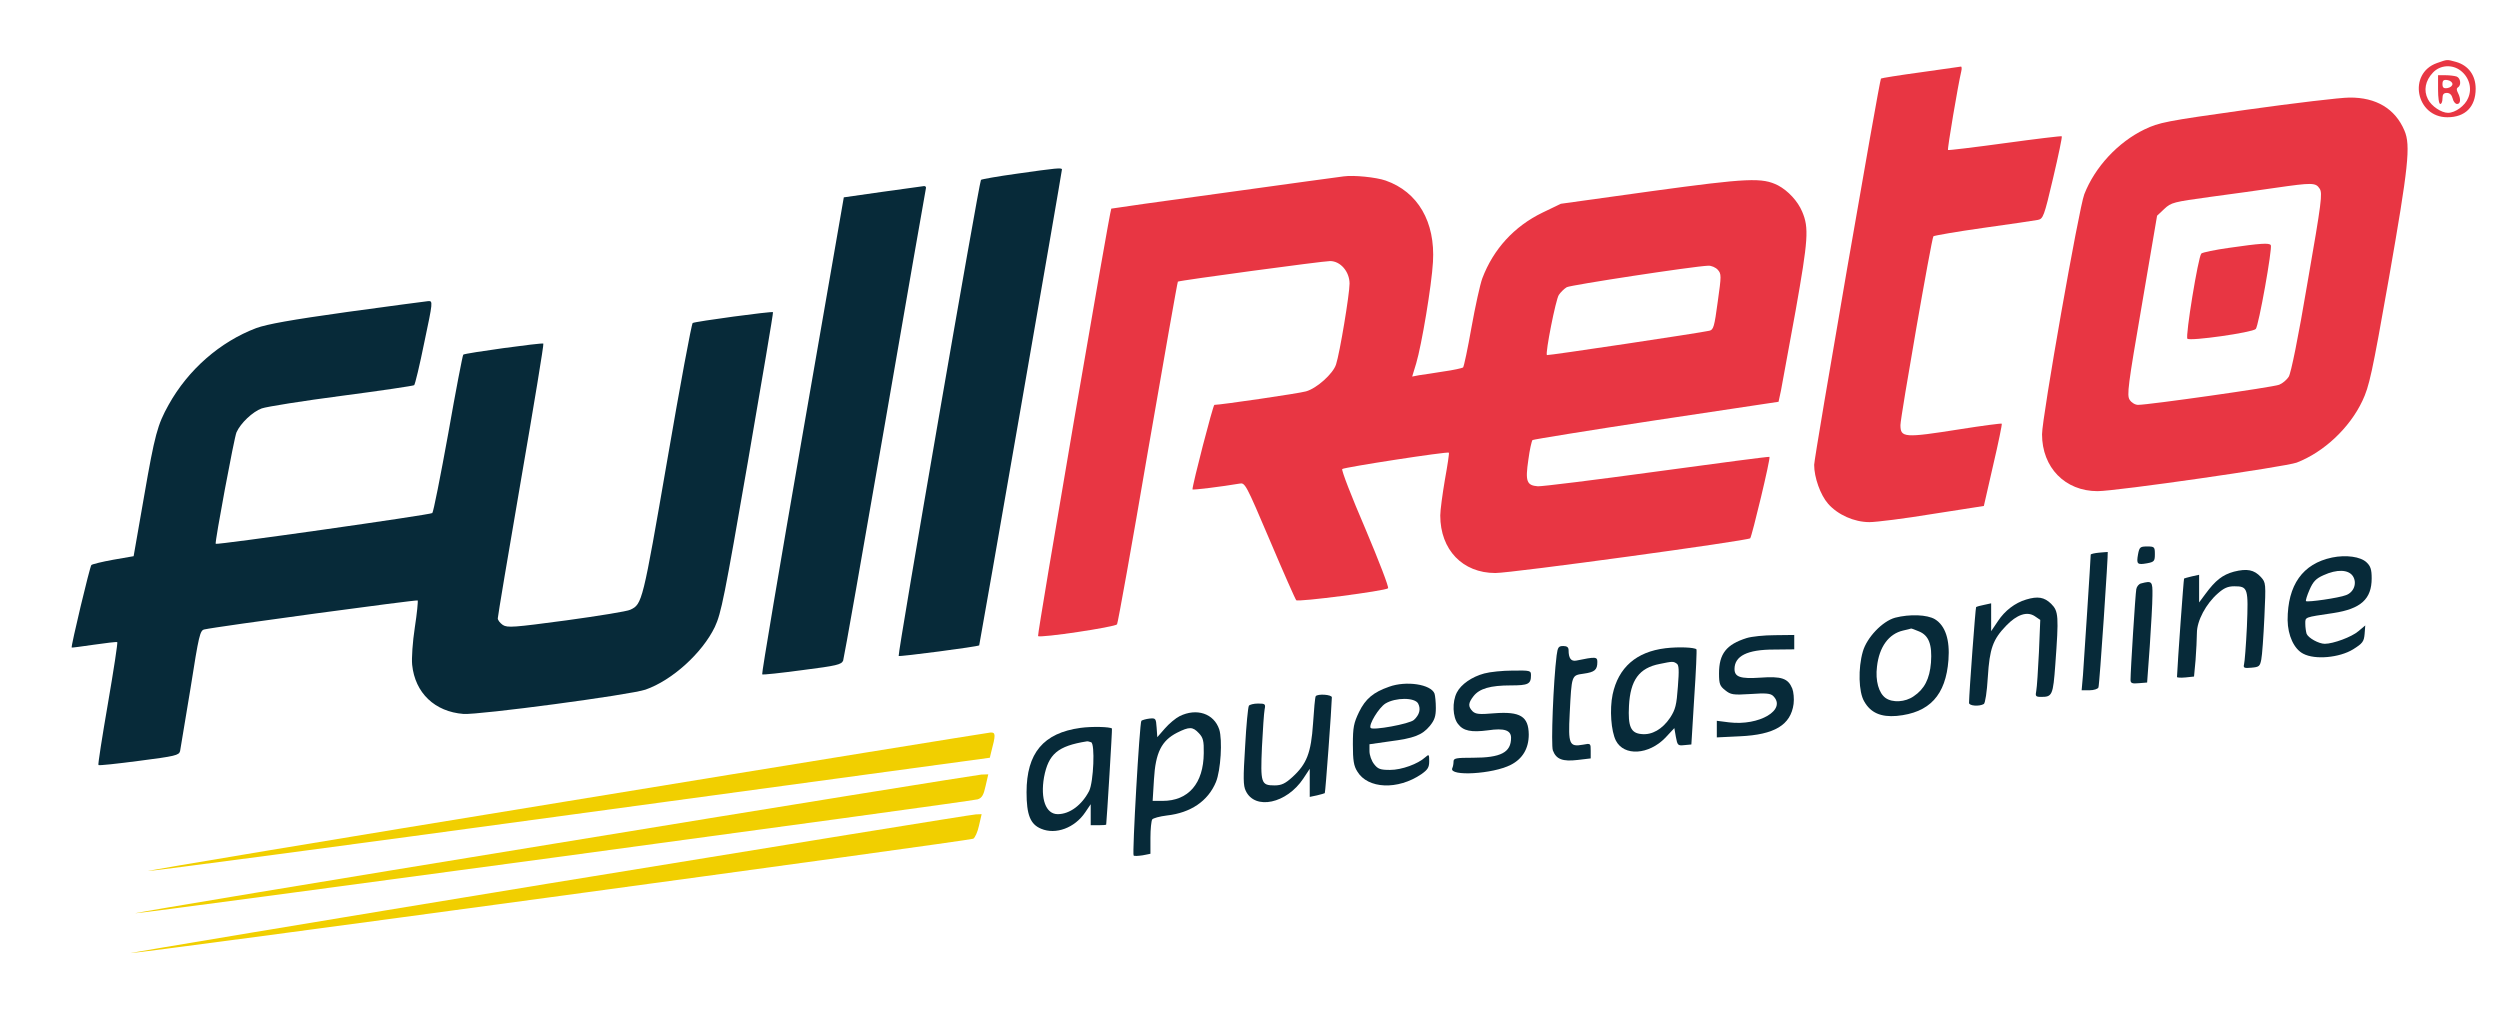
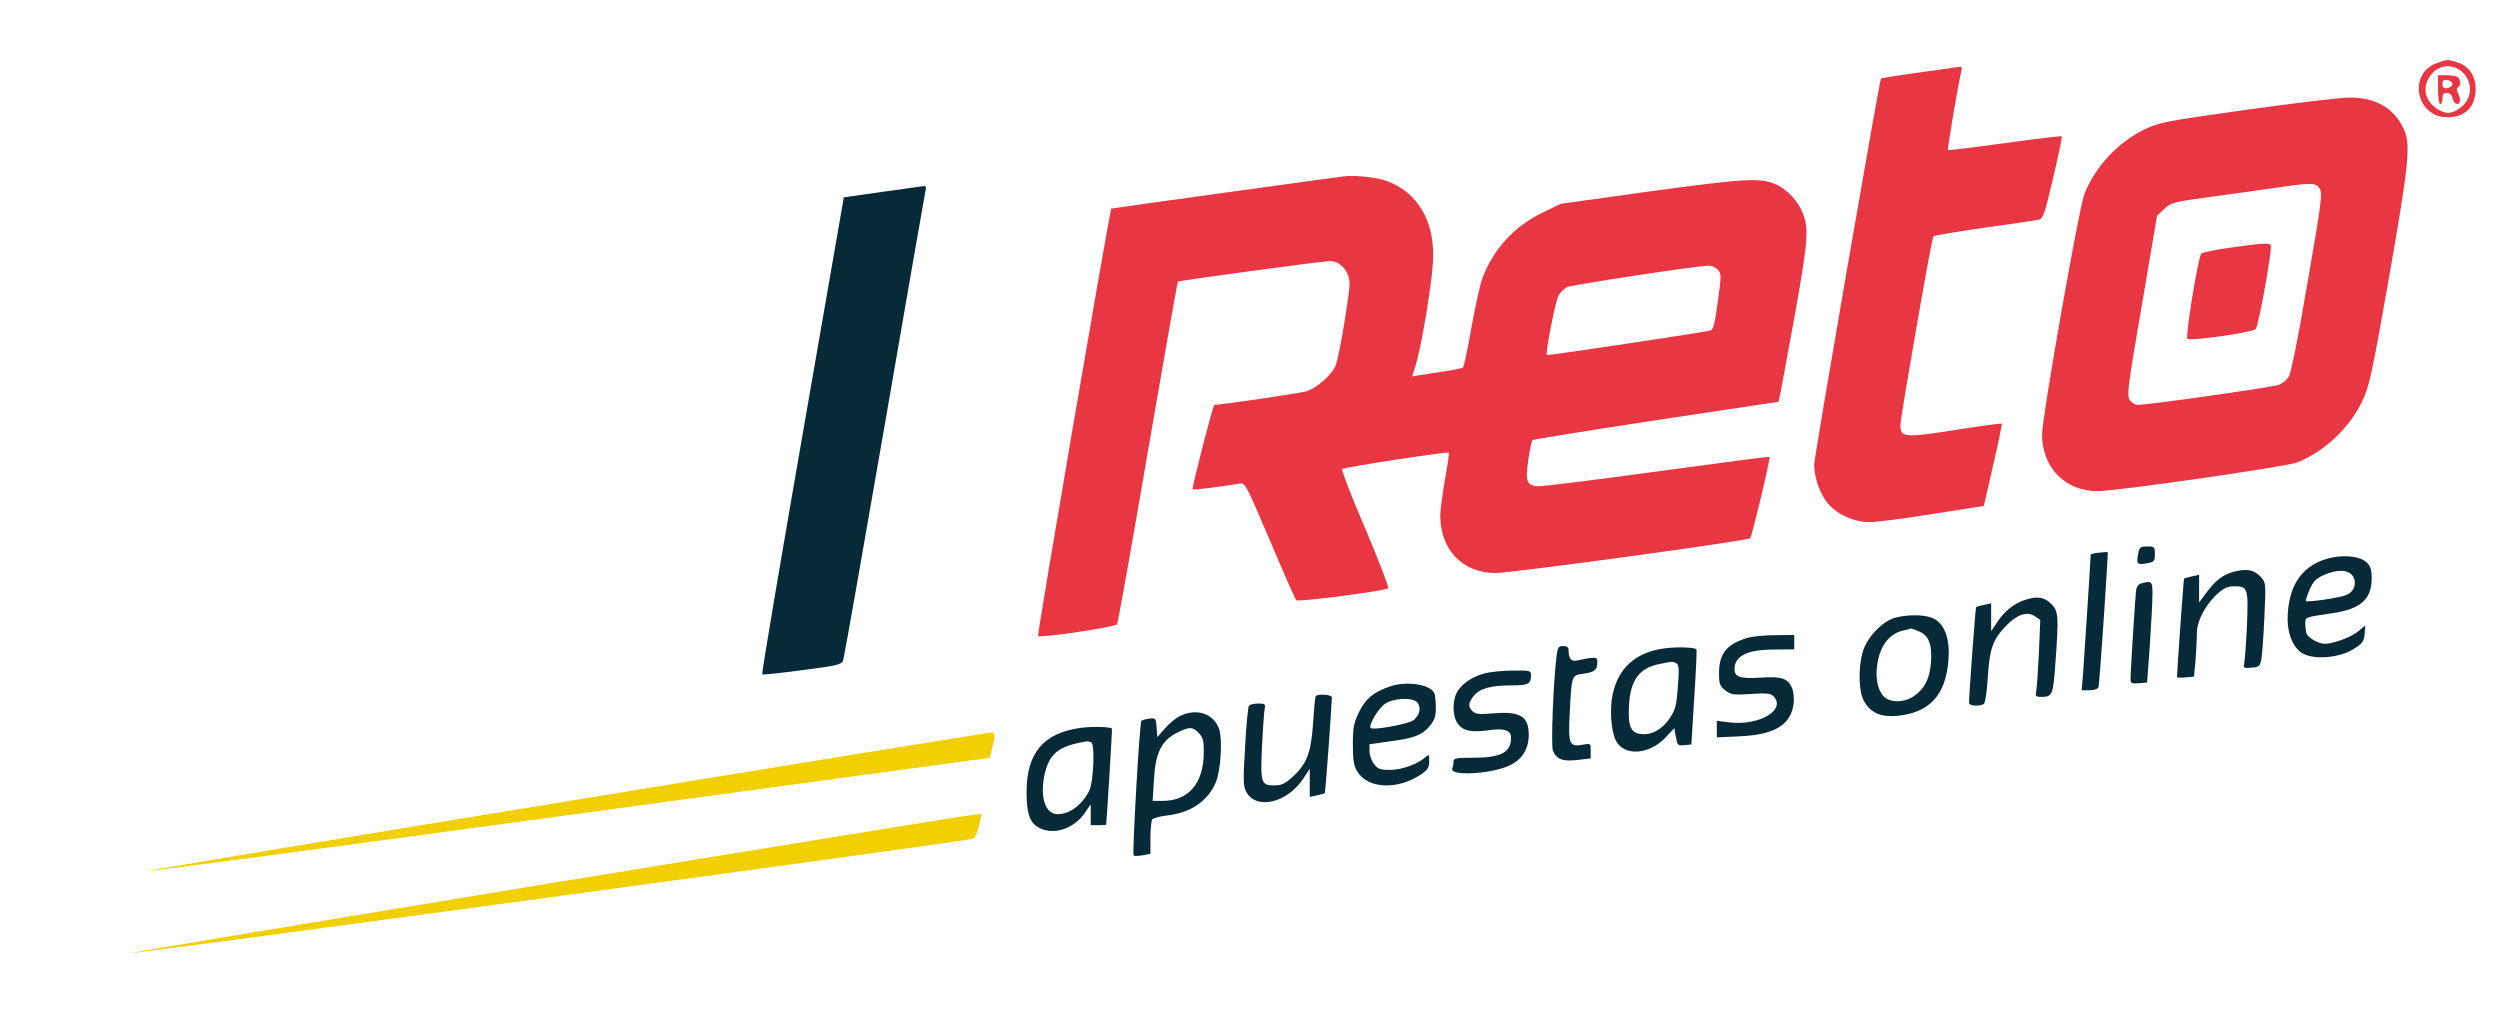
<svg xmlns="http://www.w3.org/2000/svg" height="459pt" preserveAspectRatio="xMidYMid meet" viewBox="0 0 1130 459" width="1130pt">
  <g transform="matrix(.1 0 0 -.1 0 459)">
    <path d="m11015 4305c-133-47-95-245 47-245 81 0 128 47 128 129 0 61-33 105-88 121-44 12-38 12-87-5zm108-35c38-30 52-80 33-123-14-35-58-67-91-67-30 0-75 30-91 62-20 39-12 83 23 120 33 35 88 38 126 8z" fill="#e83643" />
    <path d="m11020 4185c0-37 4-65 10-65s10 11 10 25c0 18 5 25 20 25 13 0 22-9 26-25 3-14 12-25 20-25 16 0 18 23 4 50-7 13-7 21 0 25 16 10 12 42-6 49-9 3-31 6-50 6h-34zm65 25c0-8-10-16-22-18-18-3-23 2-23 18s5 21 23 18c12-2 22-10 22-18z" fill="#e83643" />
    <path d="m8680 4263c-96-13-176-26-178-28-7-7-302-1711-302-1746 0-57 28-136 63-176 44-50 118-83 187-83 30 0 159 16 286 37l231 36 42 184c24 102 41 186 39 188s-87-9-188-25c-253-40-270-39-270 19 0 35 141 845 149 853 3 3 105 21 226 38s232 33 246 36c24 5 28 14 69 189 24 102 42 187 39 189-2 2-118-12-257-31s-255-33-257-31c-4 3 46 298 60 356 3 12 2 22-2 21-5-1-87-12-183-26z" fill="#e83643" />
    <path d="m10155 4094c-370-52-394-57-462-89-120-58-224-170-272-293-24-61-191-1009-191-1085 0-150 104-257 251-257 85 0 848 110 900 129 122 47 239 156 297 279 31 66 43 118 120 555 88 503 99 600 70 667-42 99-128 150-248 149-41 0-250-25-465-55zm330-357c13-21 9-57-55-424-42-250-75-411-85-426-9-14-28-30-43-36-26-11-590-91-638-91-13 0-30 10-38 23-13 20-8 62 55 427l69 405 33 31c31 29 41 31 207 54 96 13 229 31 295 41 167 24 182 24 200-4z" fill="#e83643" />
    <path d="m10077 3470c-65-9-122-21-127-26-14-14-73-375-63-385 12-12 294 28 309 44 13 13 76 366 68 379-7 11-48 8-187-12z" fill="#e83643" />
-     <path d="m4597 3805c-87-12-160-25-163-28-8-8-378-2146-372-2152 4-4 358 42 364 48 2 2 374 2140 374 2151 0 9-27 6-203-19z" fill="#072a39" />
    <path d="m6075 3793c-16-2-259-35-539-74-280-38-511-71-513-72-7-7-336-1927-331-1932 9-10 349 41 357 53 4 6 67 357 139 779 73 422 134 769 136 770 5 5 656 93 688 93 47 0 88-48 88-102 0-47-44-313-61-365-13-42-88-109-136-122-30-9-386-61-414-61-6 0-99-360-99-382 0-4 136 13 212 26 26 5 28 1 138-257 61-144 115-266 119-270 9-9 402 42 415 54 5 4-41 123-103 270-62 144-109 265-104 269 9 8 475 80 482 74 2-2-6-56-18-122-11-65-21-138-21-162 0-155 101-260 249-260 76 0 1141 146 1152 157 8 10 93 363 87 368-2 2-230-28-508-66s-520-68-539-67c-51 4-57 23-43 119 6 46 15 86 19 90 5 3 257 44 560 90l552 83 11 51c5 27 35 190 66 360 57 322 61 375 30 448-20 48-64 95-109 119-72 36-133 34-572-26l-410-57-83-40c-128-62-222-165-272-297-10-27-32-127-49-222-17-96-34-177-38-181-5-3-44-12-88-18-44-7-94-15-111-17l-31-6 18 59c25 84 70 353 76 459 11 181-68 317-214 368-43 15-144 25-188 19zm1689-422c17-19 17-26 0-146-15-112-19-126-38-130-44-10-731-113-734-110-8 8 40 252 54 272 8 12 24 28 36 35 20 10 568 94 639 97 14 1 34-8 43-18z" fill="#e83643" />
    <g fill="#072a39">
      <path d="m3989 3723-175-25-187-1076c-103-592-185-1078-182-1080 2-3 84 6 181 19 157 20 177 25 185 43 4 12 89 494 189 1071 100 578 183 1056 185 1063 2 6-1 11-8 11-7-1-91-13-188-26z" />
-       <path d="m1570 3180c-257-36-362-55-412-73-163-62-307-187-396-347-50-90-62-132-111-415l-47-269-92-16c-50-9-95-20-99-24-7-7-93-368-89-373 1-1 46 5 101 13 54 8 101 13 105 12 3-2-16-126-42-277s-46-277-43-279c2-3 85 6 184 19 163 21 180 25 185 44 2 11 23 138 47 283 38 242 43 263 63 267 56 13 959 135 964 131 2-3-3-58-13-122-10-65-15-140-12-169 13-127 102-212 232-222 69-5 754 86 823 110 120 42 256 165 313 283 29 62 43 132 149 744 64 371 116 677 114 679-4 5-352-42-363-49-5-3-57-282-115-620-111-642-113-651-167-676-13-7-143-28-289-48-239-32-266-34-287-21-13 9-23 22-23 30s47 290 105 626 104 614 101 616c-5 5-355-43-362-50-3-3-34-163-68-357-35-193-67-355-72-359-9-8-974-145-979-139-5 5 84 483 94 504 19 42 73 93 114 108 23 8 186 34 362 57s323 45 327 48 25 90 46 194c39 184 39 187 18 186-11-1-176-23-366-49z" />
      <path d="m9664 2085c-8-45-4-49 41-41 32 6 35 10 35 41 0 33-2 35-35 35-31 0-35-3-41-35z" />
      <path d="m9488 2092c-21-2-38-6-38-9 0-18-31-490-35-545l-6-68h36c19 0 38 6 40 13 5 11 45 612 42 612-1 0-19-1-39-3z" />
      <path d="m10541 2070c-133-28-201-124-201-283 1-69 29-131 71-152 53-28 163-18 225 20 43 27 49 35 52 69l3 39-31-26c-30-26-114-57-152-57-27 0-74 26-82 45-3 9-6 30-6 45 0 32-6 29 127 49 124 19 173 63 173 157 0 40-5 55-23 72-27 26-93 35-156 22zm94-84c20-31 5-73-31-86-33-13-174-33-181-27-2 3 5 26 16 51 16 37 29 51 63 66 61 28 113 26 133-4z" />
      <path d="m10097 2006c-51-14-83-39-128-100l-29-39v62 63l-32-7c-18-4-34-9-36-10-2-2-29-374-32-445 0-3 17-4 39-2l38 4 7 75c3 42 6 97 6 122 0 55 41 132 95 179 27 24 45 32 74 32 62 0 64-9 57-183-4-83-10-160-13-170-4-16 1-18 33-15 35 3 39 6 45 37 4 19 10 105 14 191 7 155 7 156-16 182-31 33-62 39-122 24z" />
      <path d="m9678 1953c-10-2-20-14-22-26-4-20-26-368-26-410 0-15 7-18 38-15l37 3 12 165c6 91 12 193 12 228 1 65-2 68-51 55z" />
      <path d="m9158 1880c-50-15-96-50-127-97l-31-46v63 63l-32-7c-17-3-33-8-36-10-3-4-31-380-32-433 0-14 47-17 67-5 6 4 14 54 18 122 8 129 23 170 83 232 48 50 94 66 129 43l25-17-6-146c-4-81-9-159-12-174-5-25-3-28 23-28 49 0 53 8 63 146 16 220 15 241-19 275-31 30-60 35-113 19z" />
      <path d="m8566 1798c-58-16-128-90-146-153-22-76-19-183 6-225 29-52 76-72 147-66 149 14 222 94 234 253 7 91-14 155-61 184-35 21-114 24-180 7zm108-62c44-18 60-59 54-141-6-74-30-120-78-152-38-27-96-30-127-8s-47 78-39 142c10 89 53 148 118 163 18 4 34 8 36 9 1 1 17-5 36-13z" />
      <path d="m7895 1706c-92-29-125-71-125-160 0-48 4-57 28-76 25-20 35-22 114-17 70 5 91 3 103-9 62-62-63-136-200-119l-55 7v-37-38l104 5c157 7 230 51 243 146 3 23 0 55-6 70-19 46-48 56-145 49-89-6-116 3-116 39 0 59 58 88 177 88l93 1v33 32l-87-1c-49 0-106-6-128-13z" />
      <path d="m7036 1628c-15-120-26-406-17-430 15-40 44-51 112-43l59 7v34c0 34 0 35-35 28-62-11-67 2-60 140 9 177 8 173 63 181 50 7 62 17 62 53 0 24-8 24-96 6-23-4-34 11-34 47 0 13-7 19-24 19-22 0-25-6-30-42z" />
      <path d="m7528 1660c-132-16-213-87-239-209-14-68-7-166 15-209 37-71 148-64 223 13l41 44 7-40c7-38 9-40 38-37l32 3 13 213c8 117 12 215 10 217-9 9-81 12-140 5zm50-69c11-6 12-29 6-105-6-83-11-103-35-140-35-52-82-79-129-74-49 4-62 34-57 128 6 116 46 171 139 189 58 12 61 12 76 2z" />
      <path d="m6709 1546c-56-15-105-49-124-86-22-42-19-112 5-142 24-32 60-39 136-29 74 11 104 0 104-34 0-66-46-90-172-90-76 0-88-2-88-17 0-9-2-23-6-31-14-37 184-26 265 16 53 27 81 74 81 137-1 82-38 105-156 96-68-6-84-4-98 9-21 22-20 37 4 68 27 35 77 49 169 49 79 0 91 6 91 46 0 21-3 22-82 21-46 0-104-6-129-13z" />
      <path d="m6279 1486c-72-25-107-55-136-114-24-50-28-69-28-147 0-72 4-97 20-122 47-79 183-85 290-12 28 20 35 30 35 58 0 32-1 33-18 18-33-30-106-57-159-57-44 0-55 4-72 26-12 15-21 41-21 59v31l91 13c110 14 147 28 182 70 21 26 27 43 27 81 0 27-3 56-6 65-16 42-128 59-205 31zm131-76c13-25 6-51-19-74-19-18-188-49-196-36-9 15 37 91 67 110 46 28 133 28 148 0z" />
      <path d="m5947 1443c-3-5-8-60-12-123-9-133-28-183-94-243-32-29-49-37-80-37-61 0-64 10-57 173 4 78 9 154 12 170 5 25 3 27-30 27-19 0-38-5-41-10-4-6-12-89-17-183-9-144-9-178 3-202 42-88 185-57 260 56l29 44v-63-64l33 7c17 4 34 9 35 10 3 3 31 385 32 433 0 13-65 17-73 5z" />
      <path d="m5332 1353c-18-9-48-34-67-56l-34-39-3 43c-3 42-4 44-33 41-16-2-33-7-36-10-8-9-42-602-35-609 3-3 21-2 41 1l35 7v72c0 40 4 77 8 83s34 14 66 18c108 12 186 65 222 151 22 53 30 191 15 238-24 72-102 98-179 60zm87-77c19-20 23-35 22-90-1-137-69-216-186-216h-45l6 98c7 120 34 174 104 210 56 28 71 28 99-2z" />
      <path d="m4884 1300c-168-23-244-114-244-291 0-102 17-145 66-165 66-28 152 4 199 74l25 37v-48-47h35c19 0 35 1 35 3 3 27 28 433 26 434-8 8-92 10-142 3zm48-65c18-7 11-179-9-220-33-64-88-105-142-105s-79 69-62 167c20 105 62 141 193 162 3 1 12-1 20-4z" />
    </g>
    <path d="m2550 966c-1048-171-1894-312-1880-313s875 113 1914 255l1890 257 6 25c21 79 21 90-3 89-12-1-879-141-1927-313z" fill="#f1cf00" />
-     <path d="m2501 776c-1047-171-1897-312-1889-314 17-3 3774 505 3807 515 19 6 27 19 36 61l12 52-31-1c-17-1-888-141-1935-313z" fill="#f1cf00" />
    <path d="m2483 597c-1047-172-1898-314-1893-315 14-5 3792 508 3809 517 8 4 20 31 26 59l12 52-26-1c-14 0-882-141-1928-312z" fill="#f1cf00" />
  </g>
</svg>